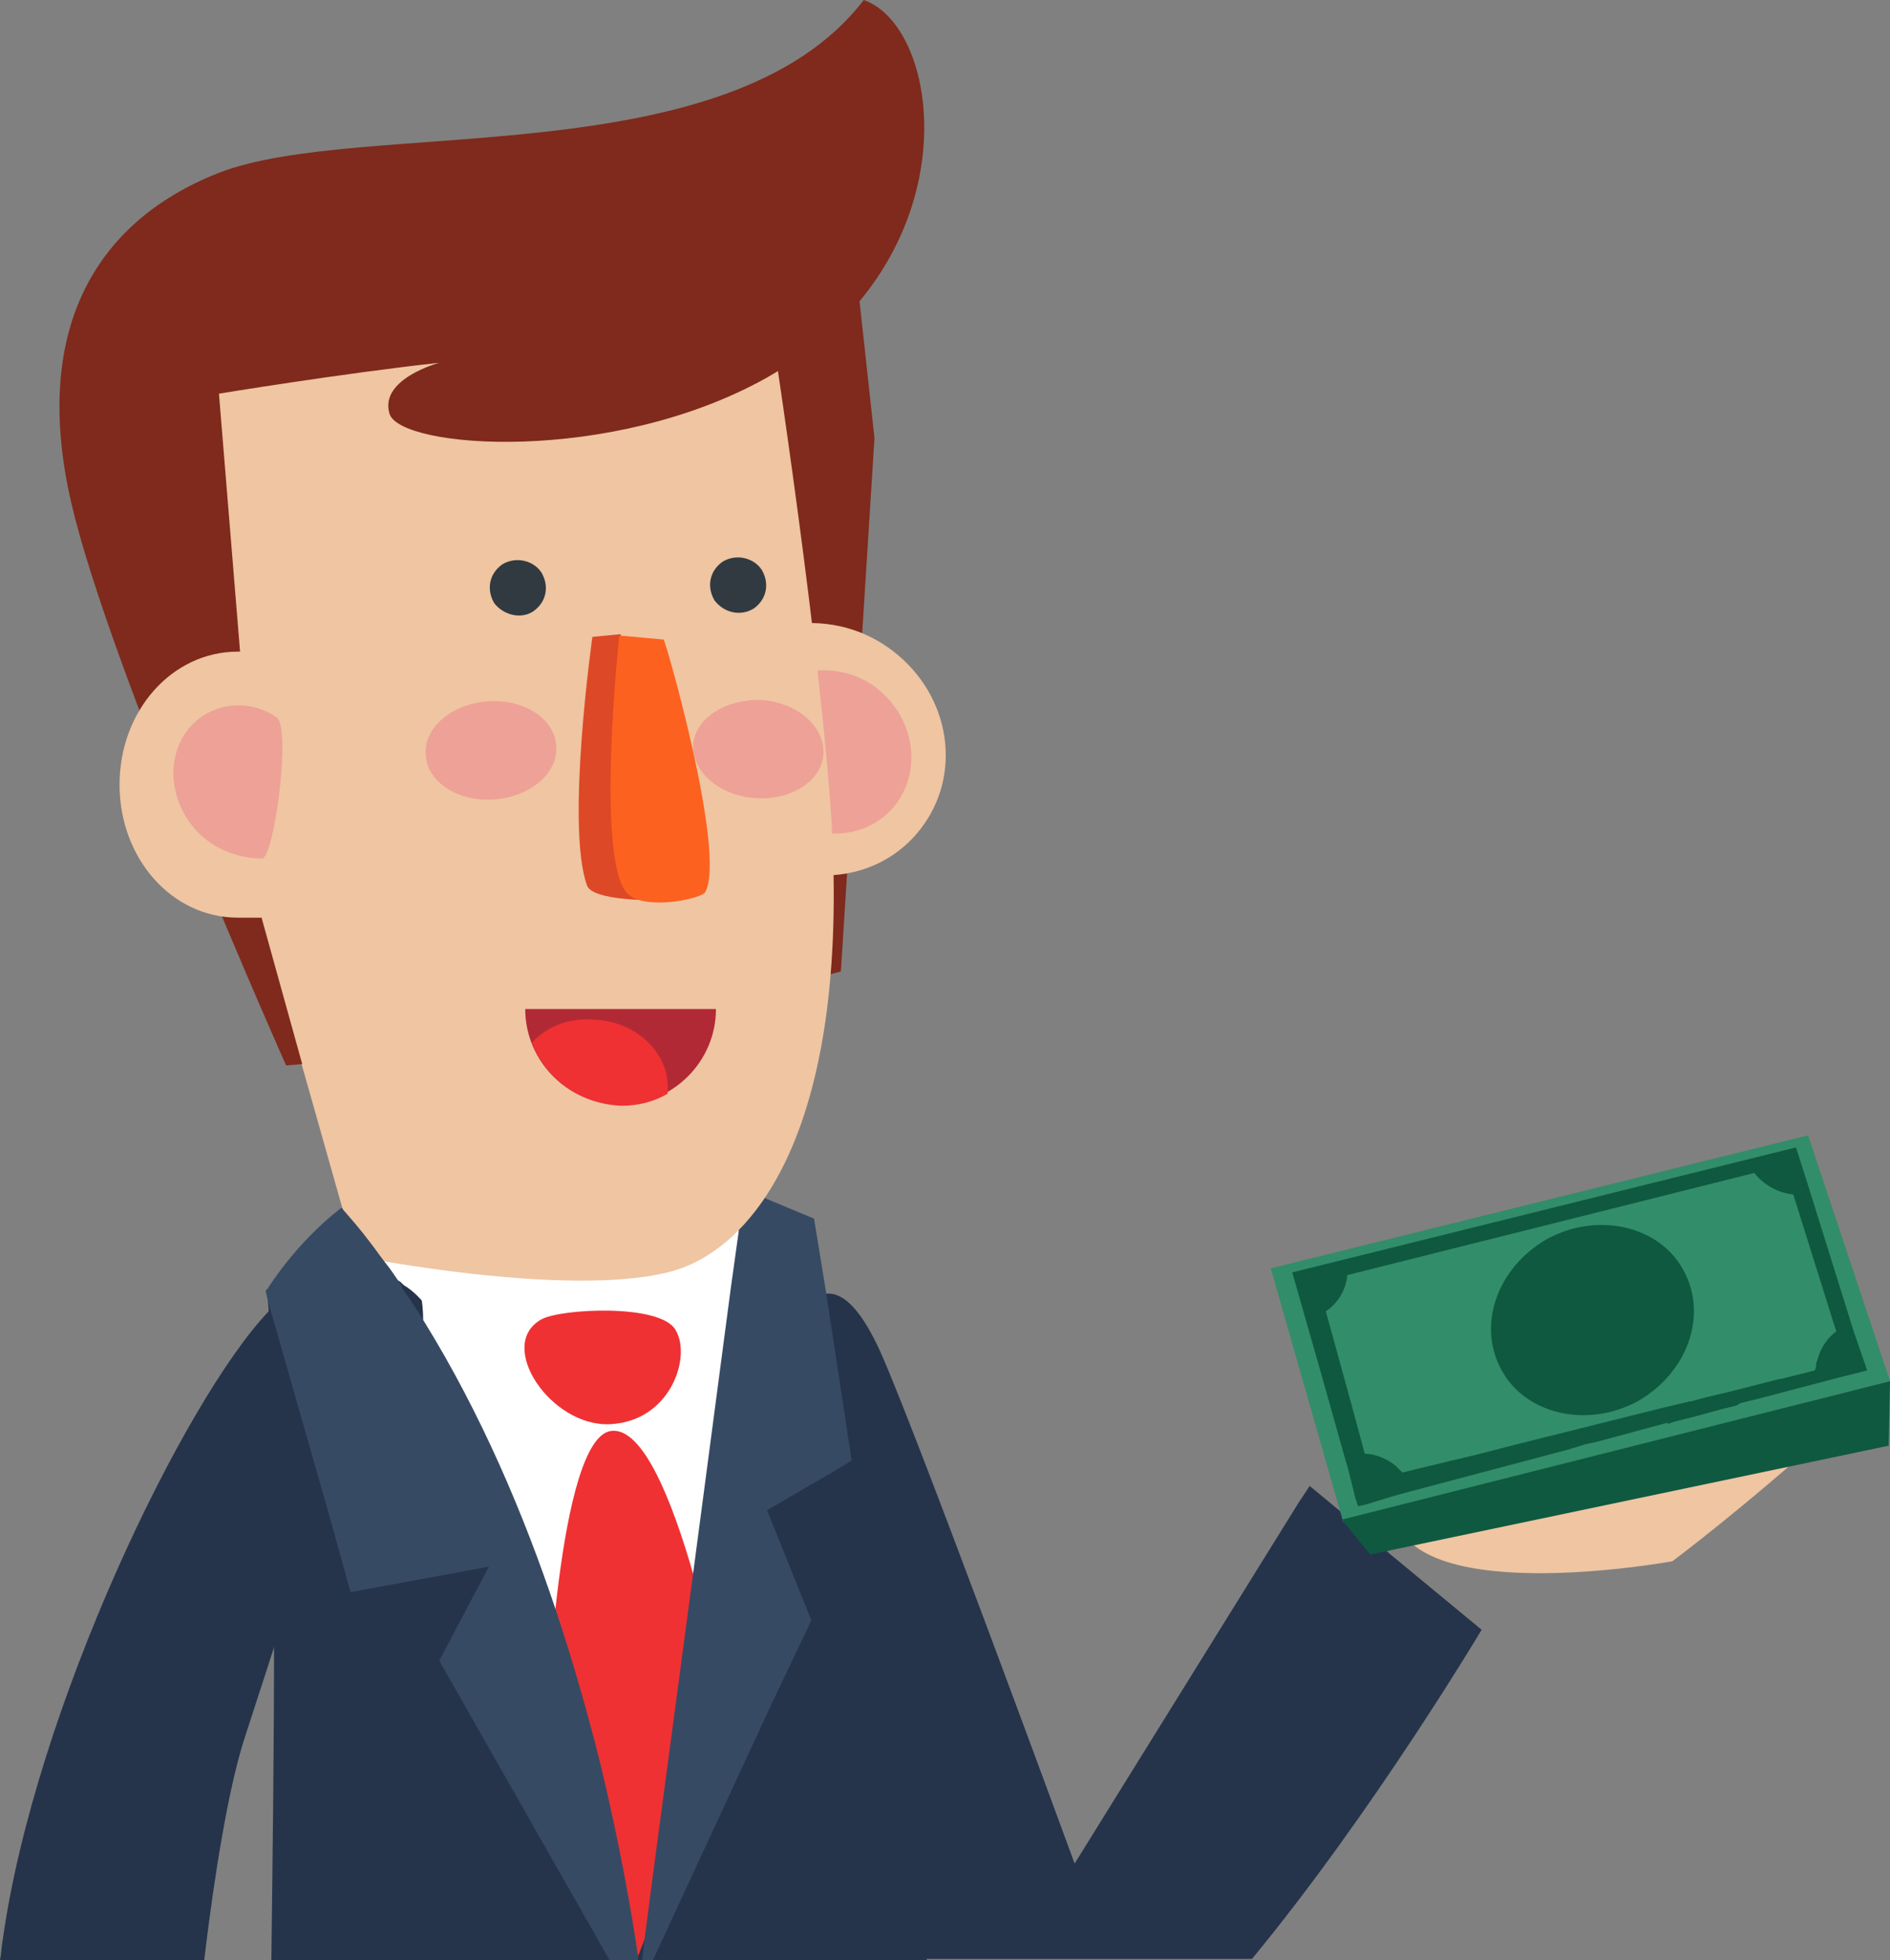
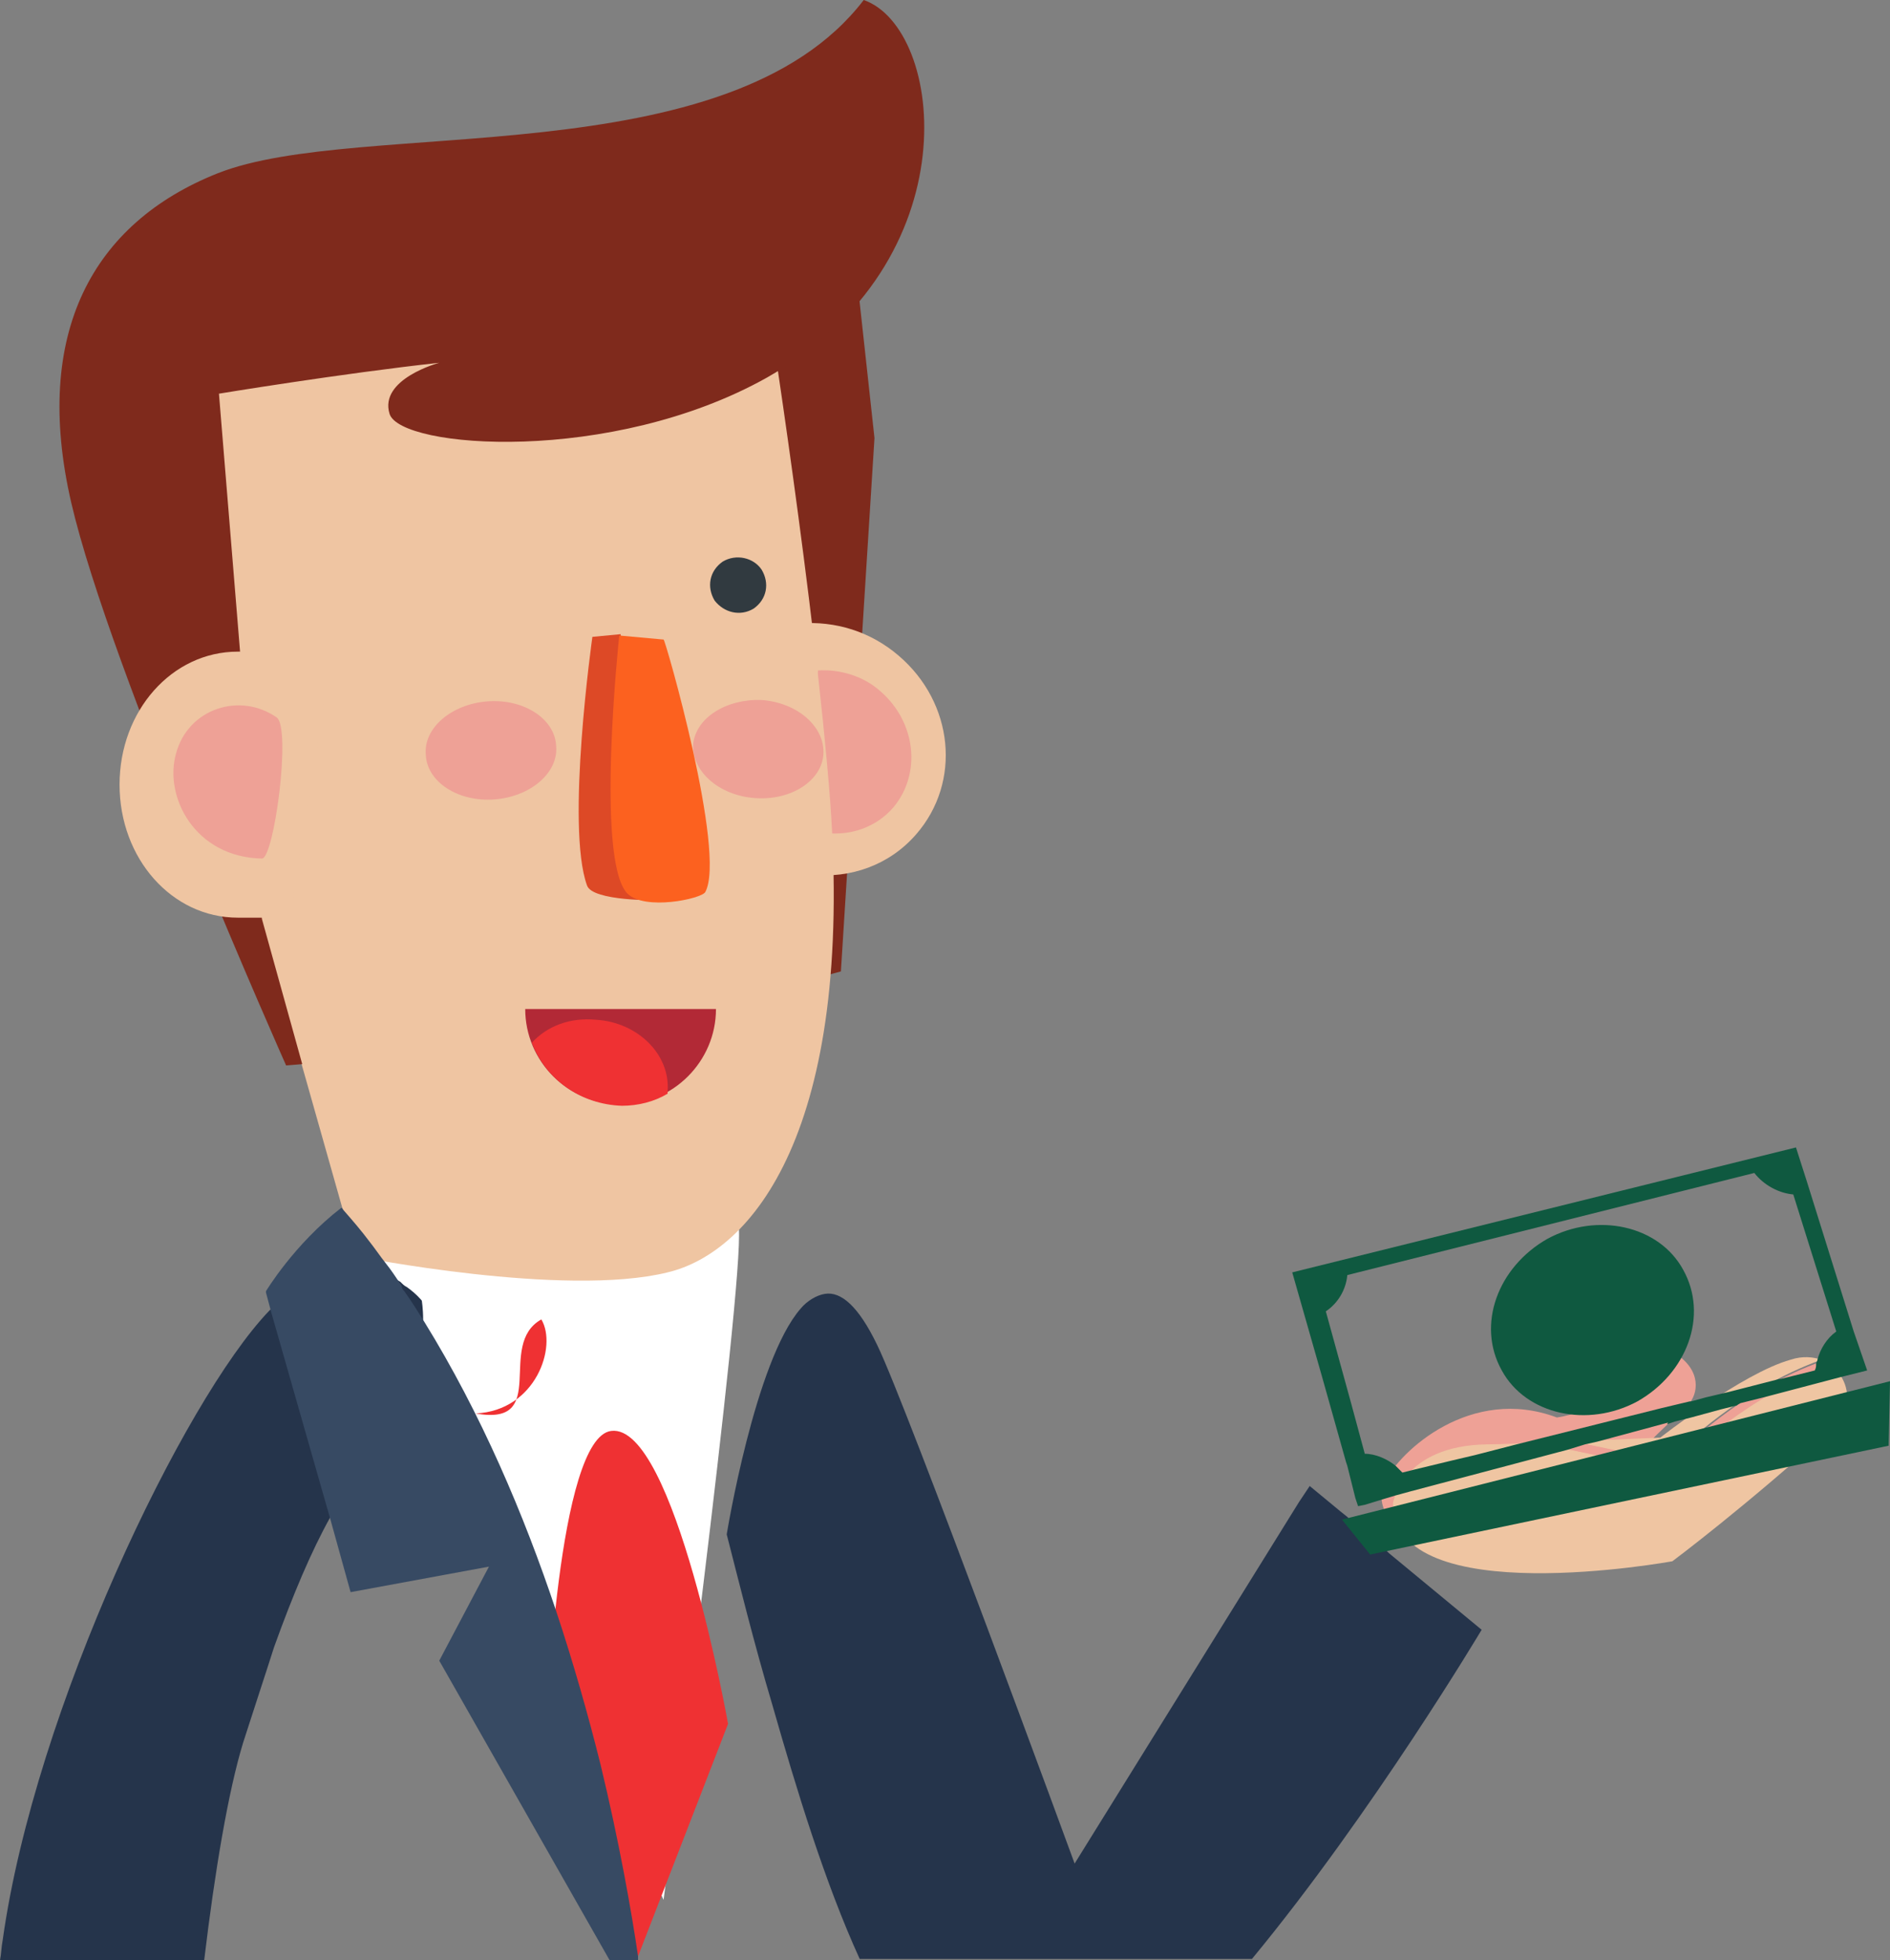
<svg xmlns="http://www.w3.org/2000/svg" version="1.1" id="圖層_1" x="0px" y="0px" viewBox="0 0 140.7 145.9" style="enable-background:new 0 0 140.7 145.9;" xml:space="preserve">
  <rect x="0" y="0" width="140.7" height="145.9" fill="#808080" stroke="none" />
  <style type="text/css">
	.st0{fill:#EEA196;}
	.st1{fill:#EFC5A2;}
	.st2{fill:#25344B;}
	.st3{fill:#FFFFFF;}
	.st4{fill:#EF3133;}
	.st5{fill:#374A63;}
	.st6{fill:#7F2A1C;}
	.st7{fill:#313A40;}
	.st8{fill:#DD4926;}
	.st9{fill:#FC611F;}
	.st10{fill:#B22936;}
	.st11{fill:#328D6A;}
	.st12{fill:#0F5940;}
</style>
  <g>
    <g>
      <g>
        <path class="st0" d="M104.8,114.4c0,0-2.8-1.8-1.7-4.1c1.1-2.3,6.4-7.2,12.8-4.8c0.7-0.1,1.3-0.3,1.3-0.3c0.3-0.6,4.8-6,7.1-4.7     c2.3,1.2,2.2,3,1.5,3.9c-0.7,0.8-3.2,2.9-3.8,3.9C121.4,109.1,110.1,120,104.8,114.4z" />
        <g>
          <path class="st1" d="M126.1,109.7l-0.1,0.1l-11.5-2.4c-1.2,0-2.5,0.1-3.8,0.1c-6.4,0.1-7,4.4-7,4.4c0.1,8.1,20.8,4.3,20.8,4.3      s5.5-4.1,12.1-10.1c0.1-0.1,0.3-0.3,0.4-0.4C131.8,103.7,126.2,109.6,126.1,109.7z" />
          <path class="st1" d="M137.3,105.1c0.5-1.2,0.1-2.6-0.9-3.4c-6.3,2-10.9,6.7-10.9,6.8L125,108c0-0.1,4.5-4.6,10.6-6.8      c-0.6-0.2-1.4-0.3-2.3,0c-3.6,1-9.7,5.8-9.7,5.8s-2.8,0.1-6.5,0.3l8.6,1.8C126.7,108.2,132.1,103.1,137.3,105.1z" />
          <path class="st0" d="M125.8,109.1l-8.6-1.8c-0.9,0-1.8,0.1-2.7,0.1l11.5,2.4l0.1-0.1c0.1-0.1,5.7-6,11-4      c0.1-0.2,0.2-0.4,0.3-0.6C132.1,103.1,126.7,108.2,125.8,109.1z" />
          <path class="st0" d="M125.5,108.5c0,0,4.7-4.8,10.9-6.8c-0.2-0.2-0.5-0.3-0.7-0.4c-6.1,2.1-10.6,6.7-10.6,6.8L125.5,108.5z" />
        </g>
      </g>
      <path class="st2" d="M54.1,114.2c0.9,3.5,2,8,3.4,12.7c1.8,6.3,3.9,13.2,6.5,18.9h29.2c9-10.9,17.1-24.5,17.1-24.5l-6.9-5.7    l-0.2-0.2l-2.7-2.3l-0.2-0.2l-0.5-0.4l-2.3-1.9l-0.8,1.2L80,138.7c0,0-12.5-34.1-14.7-38.6c-1.4-2.9-2.7-4-3.9-3.8    c-0.6,0.1-1.3,0.5-1.8,1.1C56.2,101.3,54.1,114.2,54.1,114.2z" />
-       <path class="st2" d="M48.6,145.9H69c-2.4-13.7-5-27-6.9-36.4c-1.1-5.7-2-10-2.5-12.1c-0.2-0.9-0.3-1.4-0.3-1.4H19.8l0,0.1    c0.1,0.3,0.2,0.9,0.2,1.7c0.3,3.9,0.5,13.4,0.4,24.9c0,7.2-0.1,15.2-0.2,23.3h25.3H48.6z" />
      <path class="st3" d="M25.9,91.8c0,0,11.9,4.5,29.1-0.4c0.4,4.3-5.6,50-5.6,50L25.9,91.8z" />
      <path class="st4" d="M45.5,106.5c-4,0.5-4.8,21.9-4.8,21.9l6.8,17.2l6.7-17.3C54.2,128.3,50.2,105.9,45.5,106.5z" />
-       <polygon class="st5" points="48.6,145.9 57.4,126.9 60.4,120.6 57.1,112.4 62.1,109.5 63.4,108.7 61.5,96.2 60.6,90.7 57,89.2     56.9,89.1 55,91.4 55,91.6 54.4,95.9 51.6,117.1 48.6,139.6 48,144.2 47.8,145.9   " />
-       <path class="st4" d="M40.3,98.2c1.4-0.8,8.9-1.2,10,0.8c1.2,2-0.4,6.8-4.9,7C41,106.2,36.9,100.1,40.3,98.2z" />
+       <path class="st4" d="M40.3,98.2c1.2,2-0.4,6.8-4.9,7C41,106.2,36.9,100.1,40.3,98.2z" />
      <polygon class="st6" points="63.2,15.2 65.1,32.6 62.6,72.3 59.3,73.2 54.7,23.9   " />
      <g>
        <path class="st1" d="M66.9,48.8c4.1,3.5,4.7,9.4,1.3,13.3c-2,2.3-4.9,3.3-7.8,3c0,0-1.8-14.8-0.9-18.7     C62.2,46.2,64.8,47,66.9,48.8z" />
      </g>
      <g>
        <path class="st0" d="M65.6,51.5c2.6,2.3,3,6.1,0.9,8.6c-1.3,1.5-3.2,2.1-5,1.9c0,0-1.1-9.6-0.6-12.1     C62.5,49.8,64.3,50.3,65.6,51.5z" />
      </g>
      <path class="st1" d="M57.1,22.2l-50.5,1l19.9,70.3c0,0,15.5,3.1,23.2,1.2c6.3-1.5,13.9-10.6,12.1-35.1    C60.7,45.2,57.1,22.2,57.1,22.2z" />
      <path class="st6" d="M32.7,27c0,0-4.5,1.2-3.7,3.8c0.8,2.6,16.5,3.8,28.1-2.7c15.3-8.7,13.2-26,7.2-28.1    C54.2,13.2,26.8,8.7,16.2,12.9C6.9,16.6,2.4,24.8,5.3,37.4c2.9,12.5,16,41.9,16,41.9l1.2-0.1l-3-10.8l-3.2-39.1    C16.3,29.3,25.4,27.8,32.7,27z" />
-       <path class="st7" d="M40.3,42.6c0.6,1,0.4,2.2-0.6,2.9c-0.9,0.6-2.2,0.3-2.9-0.6c-0.6-1-0.4-2.2,0.6-2.9    C38.4,41.4,39.7,41.7,40.3,42.6z" />
      <path class="st7" d="M56.7,42.4c0.6,1,0.4,2.2-0.6,2.9c-1,0.6-2.2,0.3-2.9-0.6c-0.6-1-0.4-2.2,0.6-2.9    C54.8,41.2,56.1,41.5,56.7,42.4z" />
      <path class="st0" d="M31.7,56.2c0.1,2,2.4,3.5,5.1,3.3c2.7-0.2,4.8-2,4.6-4c-0.1-2-2.4-3.5-5.1-3.3C33.6,52.4,31.5,54.2,31.7,56.2    z" />
      <path class="st0" d="M51.6,55.4c-0.1,2,1.9,3.8,4.6,4c2.7,0.2,5-1.3,5.1-3.3c0.1-2-1.9-3.8-4.6-4C54.1,52,51.8,53.4,51.6,55.4z" />
      <g>
        <path class="st1" d="M17.7,48.5c-4.9,0-8.8,4.4-8.8,9.9c0,5.5,3.9,9.9,8.8,9.9c0.1,0,3.8,0,3.9,0l3.1-19.8     C24.6,48.5,17.8,48.5,17.7,48.5z" />
      </g>
      <path class="st0" d="M20.6,53.4c-2.7-1.9-6.6-0.7-7.5,2.7c-0.9,3.2,1.4,7.7,6.4,7.8C20.4,63.9,21.7,54.2,20.6,53.4z" />
      <g>
        <path class="st8" d="M44.1,47.4c0,0-2,14.1-0.4,18.5c0.4,1.2,5.3,1.1,5.3,1.1l-2.8-19.8L44.1,47.4z" />
        <path class="st9" d="M52.5,66.4c-0.3,0.5-4.5,1.4-5.8,0.1c-2.4-2.5-0.6-19.2-0.6-19.2l3.3,0.3C49.5,47.5,54.1,63.5,52.5,66.4z" />
      </g>
      <g>
        <g>
          <path class="st10" d="M46.2,82.2c3.9,0,7.1-3.2,7.1-7.1H39.1C39.1,79,42.3,82.2,46.2,82.2z" />
        </g>
        <path class="st4" d="M39.6,77.6c1.1-1.2,2.8-1.9,4.8-1.7c3.1,0.2,5.5,2.6,5.3,5.3c0,0.1,0,0.1,0,0.2c-1,0.6-2.2,0.9-3.4,0.9     C43.2,82.2,40.6,80.3,39.6,77.6z" />
      </g>
      <g>
        <path class="st2" d="M0,145.9h15.2c0.8-6.7,1.8-12.6,2.9-16.2c0.8-2.5,1.6-4.9,2.3-7.1c1.4-3.9,2.8-7.2,4.2-9.7     c1.6-3,3.1-4.8,4.5-5.4c1.3-0.5,1.9-2.3,2.2-4.3c0.3-1.8,0.2-3.7,0.2-5c0-0.8-0.1-1.4-0.1-1.4s-0.4-0.5-1.1-1     c-0.2-0.1-0.3-0.2-0.5-0.4c-0.7-0.4-1.5-0.8-2.5-0.9c-1.5-0.2-3.2,0-5.2,1.3c-0.5,0.3-1,0.8-1.6,1.3c-0.1,0.1-0.2,0.2-0.3,0.3     c-0.1,0.1-0.1,0.1-0.2,0.2c-6.3,6.6-17.4,29.6-19.8,46.8C0.1,144.9,0.1,145.4,0,145.9z" />
      </g>
      <path class="st5" d="M47.5,145.9c0-0.1,0-0.2,0-0.3c-0.5-3.4-1.4-8.5-2.8-14.3c-0.9-3.6-2-7.5-3.3-11.4    c-2.4-7.2-5.6-14.7-9.8-21.5c-0.5-0.8-1-1.6-1.5-2.3c-0.1-0.1-0.2-0.2-0.2-0.4c-0.4-0.6-0.8-1.2-1.2-1.7c-0.4-0.5-0.8-1.1-1.2-1.6    c-0.6-0.8-1.2-1.5-1.9-2.3c-0.1-0.1-0.1-0.2-0.2-0.2c-3.5,2.7-5.6,6.2-5.6,6.2l0,0.1l0.4,1.5l4.4,15.4l1.5,5.4l10.3-1.9l-3.7,7    l12.8,22.5H47.5z" />
      <g>
-         <polygon class="st11" points="134.6,84.5 140.7,102.8 100,113.3 94.6,94.4    " />
        <polygon class="st12" points="140.7,102.8 99.9,113.1 102,115.7 140.6,107.6    " />
        <path class="st12" d="M115.2,92.2c-3.7,2.1-5.3,6.4-3.4,9.8c1.8,3.3,6.4,4.3,10.1,2.3c3.7-2.1,5.3-6.4,3.4-9.8     C123.5,91.2,118.9,90.2,115.2,92.2z" />
        <path class="st12" d="M124.5,105.6c-0.1,0.1-0.3,0.2-0.4,0.4l0.6-0.2l0,0l1.2-0.3h0l2.2-0.6h0l1.2-0.3c0.1-0.1,0.2-0.1,0.3-0.2     c0.1-0.1,0.3-0.2,0.4-0.3c0.1-0.1,0.3-0.2,0.4-0.3c0.1,0,0.1-0.1,0.2-0.1c0.1,0,0.1-0.1,0.2-0.1c0.1-0.1,0.2-0.1,0.3-0.2     c0.1,0,0.2-0.1,0.2-0.1c0.1-0.1,0.3-0.2,0.5-0.3c0.3-0.1,0.5-0.3,0.8-0.4l-3.9,1L127,104h0l-1.1,0.3l-0.1,0h0l-2.1,0.5     L124.5,105.6z M124.5,105.6c-0.1,0.1-0.3,0.2-0.4,0.4l0.6-0.2l0,0l1.2-0.3h0l2.2-0.6h0l1.2-0.3c0.1-0.1,0.2-0.1,0.3-0.2     c0.1-0.1,0.3-0.2,0.4-0.3c0.1-0.1,0.3-0.2,0.4-0.3c0.1,0,0.1-0.1,0.2-0.1c0.1,0,0.1-0.1,0.2-0.1c0.1-0.1,0.2-0.1,0.3-0.2     c0.1,0,0.2-0.1,0.2-0.1c0.1-0.1,0.3-0.2,0.5-0.3c0.3-0.1,0.5-0.3,0.8-0.4l-3.9,1L127,104h0l-1.1,0.3l-0.1,0h0l-2.1,0.5     L124.5,105.6z M124.5,105.6c-0.1,0.1-0.3,0.2-0.4,0.4l0.6-0.2l0,0l1.2-0.3h0l2.2-0.6h0l1.2-0.3c0.1-0.1,0.2-0.1,0.3-0.2     c0.1-0.1,0.3-0.2,0.4-0.3c0.1-0.1,0.3-0.2,0.4-0.3c0.1,0,0.1-0.1,0.2-0.1c0.1,0,0.1-0.1,0.2-0.1c0.1-0.1,0.2-0.1,0.3-0.2     c0.1,0,0.2-0.1,0.2-0.1c0.1-0.1,0.3-0.2,0.5-0.3c0.3-0.1,0.5-0.3,0.8-0.4l-3.9,1L127,104h0l-1.1,0.3l-0.1,0h0l-2.1,0.5     L124.5,105.6z M124.5,105.6c-0.1,0.1-0.3,0.2-0.4,0.4l0.6-0.2l0,0l1.2-0.3h0l2.2-0.6h0l1.2-0.3c0.1-0.1,0.2-0.1,0.3-0.2     c0.1-0.1,0.3-0.2,0.4-0.3c0.1-0.1,0.3-0.2,0.4-0.3c0.1,0,0.1-0.1,0.2-0.1c0.1,0,0.1-0.1,0.2-0.1c0.1-0.1,0.2-0.1,0.3-0.2     c0.1,0,0.2-0.1,0.2-0.1c0.1-0.1,0.3-0.2,0.5-0.3c0.3-0.1,0.5-0.3,0.8-0.4l-3.9,1L127,104h0l-1.1,0.3l-0.1,0h0l-2.1,0.5     L124.5,105.6z M96.2,94.7l2.2,7.7l1.8,6.4l0.1,0.3l0.6,2.4l0.2,0.6l0.5-0.1l1.3-0.4l1-0.3l1.1-0.3h0l11.7-3.1l1.3-0.4h0l0.9-0.2     l0,0h0l5.2-1.4h0l0.6-0.2l0,0l1.2-0.3h0l2.2-0.6h0l1.2-0.3l2-0.5l5.7-1.5l2-0.5l-1-2.9l-3.5-11.2l-0.8-2.5L96.2,94.7z      M105.2,109.4l-0.8,0.2c-0.2-0.2-0.3-0.3-0.5-0.5c-0.6-0.5-1.5-0.9-2.3-0.9l-1-3.7l-1.9-6.9c0.9-0.6,1.5-1.6,1.6-2.7l30.3-7.6     c0.7,0.9,1.8,1.5,2.9,1.6l3.2,10.2c-0.7,0.5-1.2,1.3-1.4,2.1c0,0.1-0.1,0.2-0.1,0.3c0,0.2,0,0.3-0.1,0.5l-2.4,0.6h0l-3.9,1     L127,104h0l-1.1,0.3l-0.1,0h0l-2.1,0.5l-10.8,2.7h0l-3.1,0.8h0l-1.7,0.4L105.2,109.4L105.2,109.4z M124.5,105.6     c-0.1,0.1-0.3,0.2-0.4,0.4l0.6-0.2l0,0l1.2-0.3h0l2.2-0.6h0l1.2-0.3c0.1-0.1,0.2-0.1,0.3-0.2c0.1-0.1,0.3-0.2,0.4-0.3     c0.1-0.1,0.3-0.2,0.4-0.3c0.1,0,0.1-0.1,0.2-0.1c0.1,0,0.1-0.1,0.2-0.1c0.1-0.1,0.2-0.1,0.3-0.2c0.1,0,0.2-0.1,0.2-0.1     c0.1-0.1,0.3-0.2,0.5-0.3c0.3-0.1,0.5-0.3,0.8-0.4l-3.9,1L127,104h0l-1.1,0.3l-0.1,0h0l-2.1,0.5L124.5,105.6z M124.5,105.6     c-0.1,0.1-0.3,0.2-0.4,0.4l0.6-0.2l0,0l1.2-0.3h0l2.2-0.6h0l1.2-0.3c0.1-0.1,0.2-0.1,0.3-0.2c0.1-0.1,0.3-0.2,0.4-0.3     c0.1-0.1,0.3-0.2,0.4-0.3c0.1,0,0.1-0.1,0.2-0.1c0.1,0,0.1-0.1,0.2-0.1c0.1-0.1,0.2-0.1,0.3-0.2c0.1,0,0.2-0.1,0.2-0.1     c0.1-0.1,0.3-0.2,0.5-0.3c0.3-0.1,0.5-0.3,0.8-0.4l-3.9,1L127,104h0l-1.1,0.3l-0.1,0h0l-2.1,0.5L124.5,105.6z M124.5,105.6     c-0.1,0.1-0.3,0.2-0.4,0.4l0.6-0.2l0,0l1.2-0.3h0l2.2-0.6h0l1.2-0.3c0.1-0.1,0.2-0.1,0.3-0.2c0.1-0.1,0.3-0.2,0.4-0.3     c0.1-0.1,0.3-0.2,0.4-0.3c0.1,0,0.1-0.1,0.2-0.1c0.1,0,0.1-0.1,0.2-0.1c0.1-0.1,0.2-0.1,0.3-0.2c0.1,0,0.2-0.1,0.2-0.1     c0.1-0.1,0.3-0.2,0.5-0.3c0.3-0.1,0.5-0.3,0.8-0.4l-3.9,1L127,104h0l-1.1,0.3l-0.1,0h0l-2.1,0.5L124.5,105.6z" />
      </g>
    </g>
  </g>
</svg>